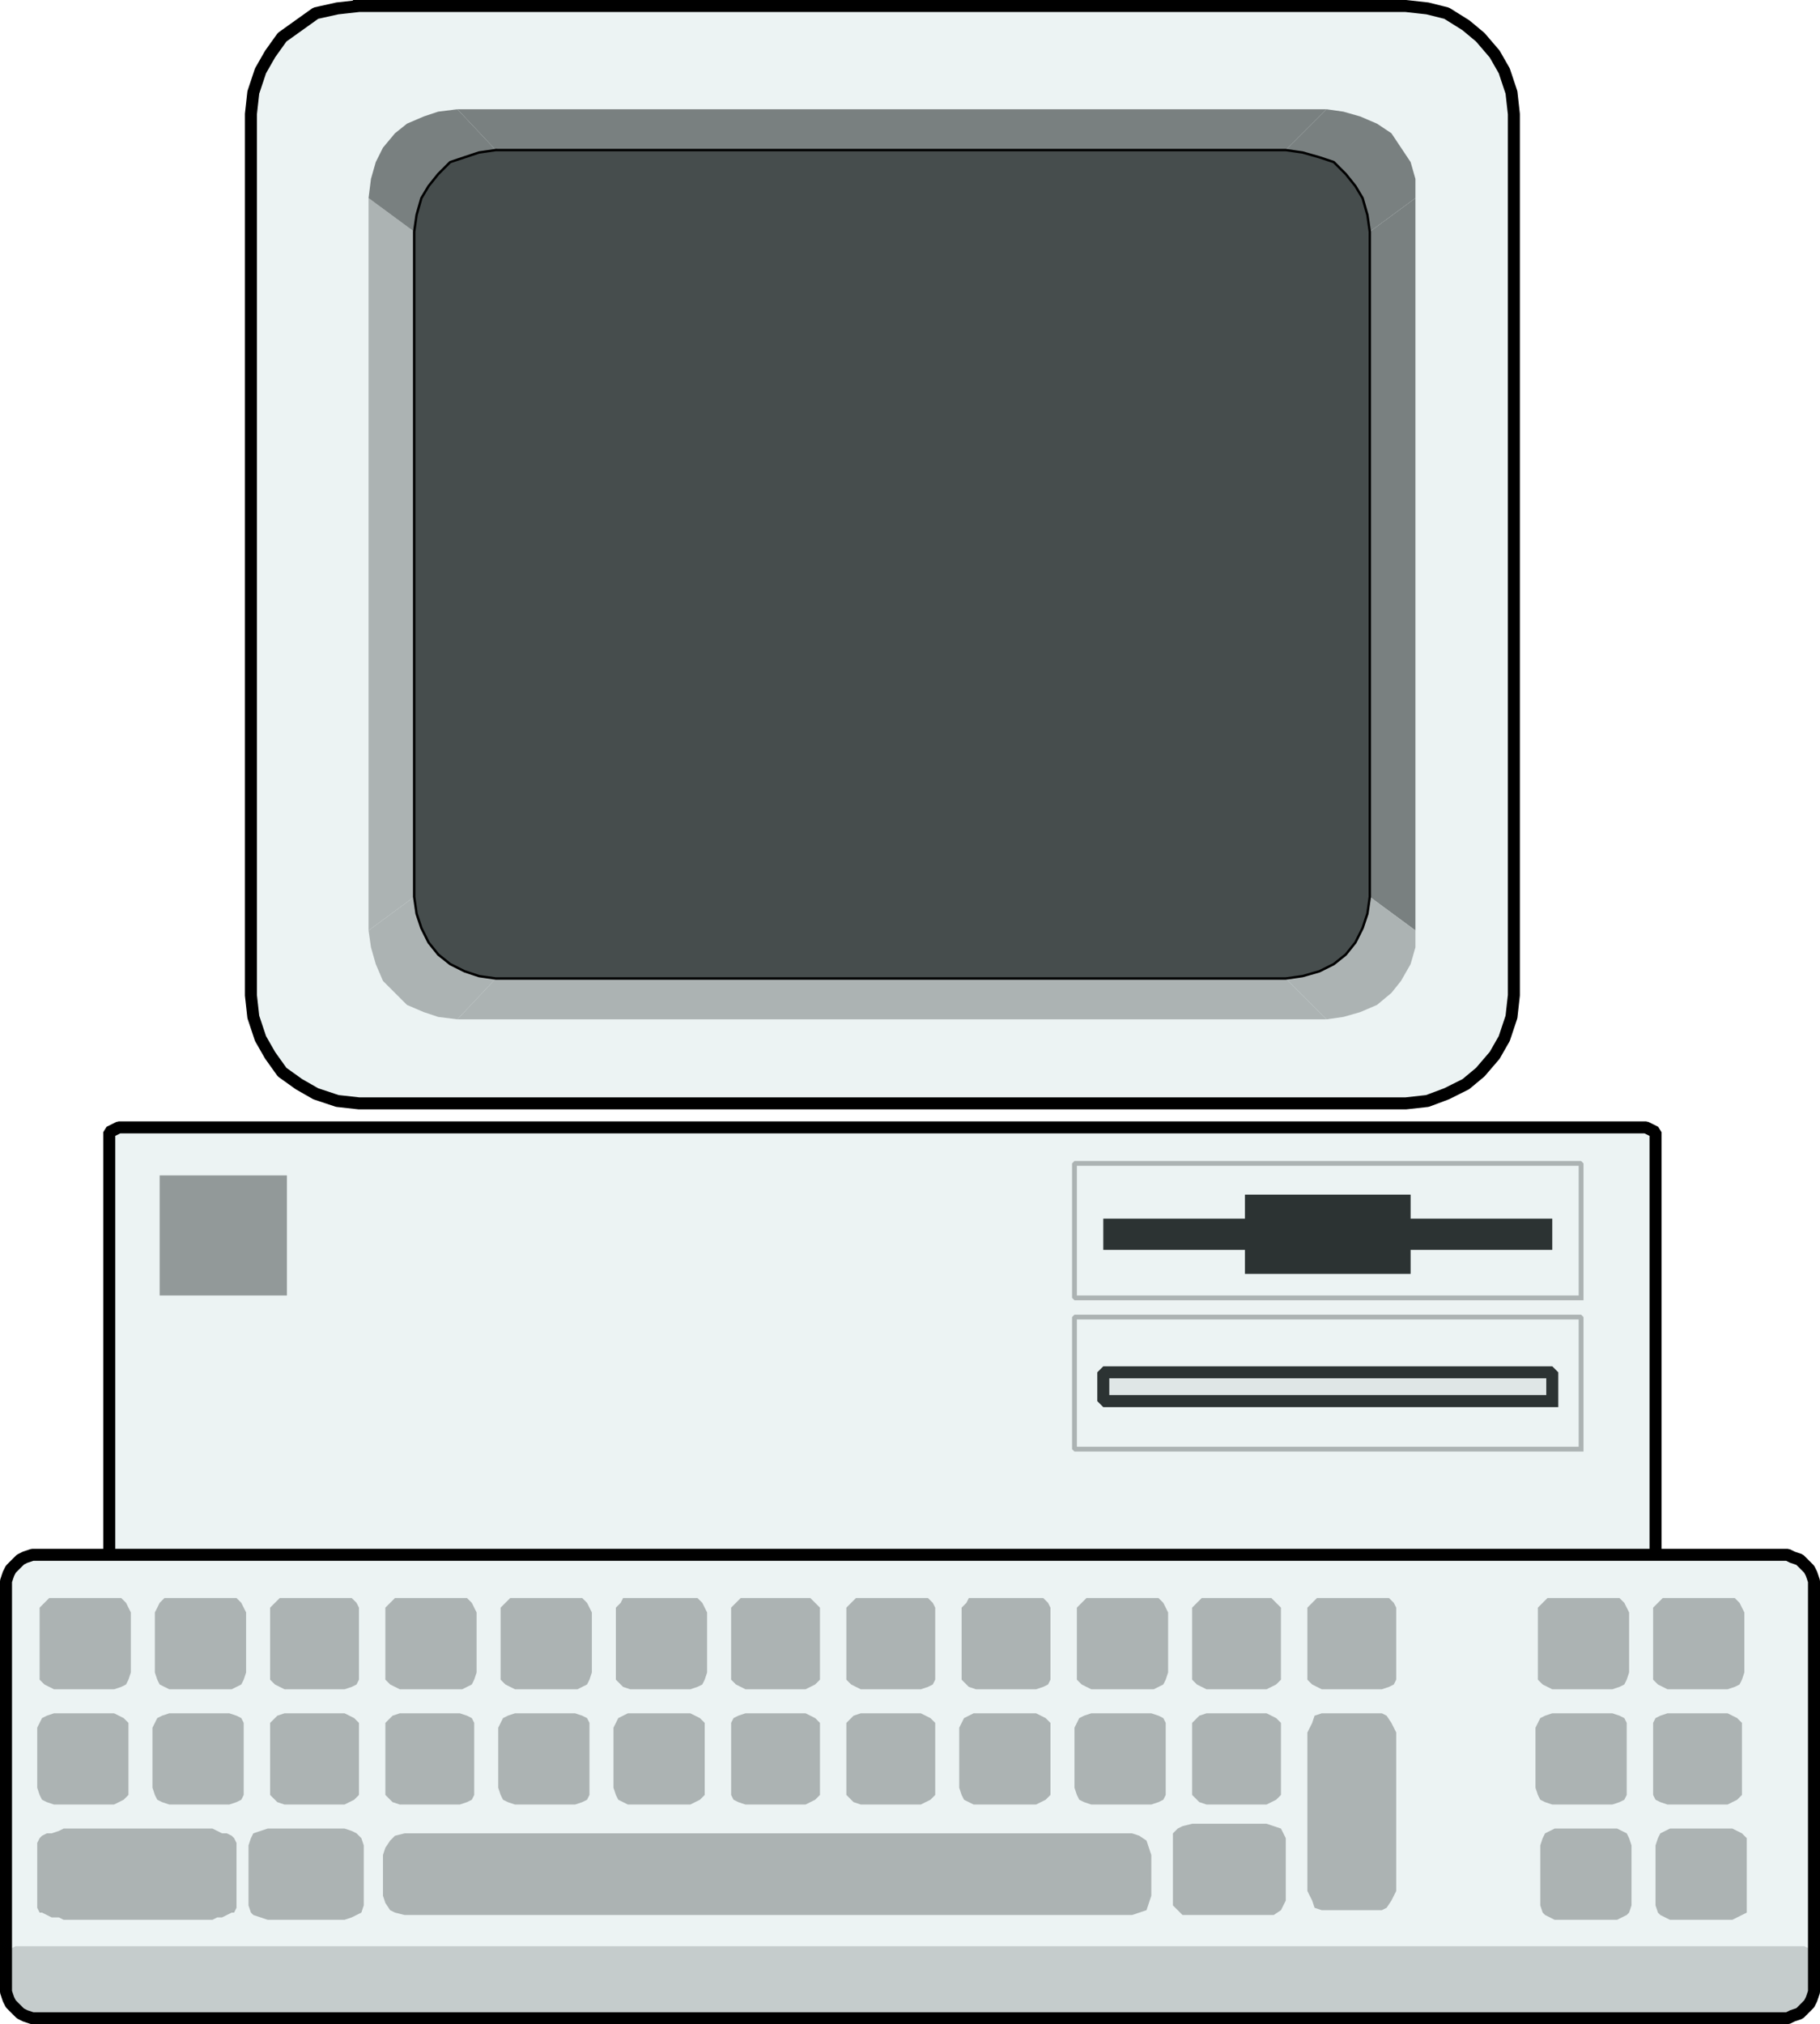
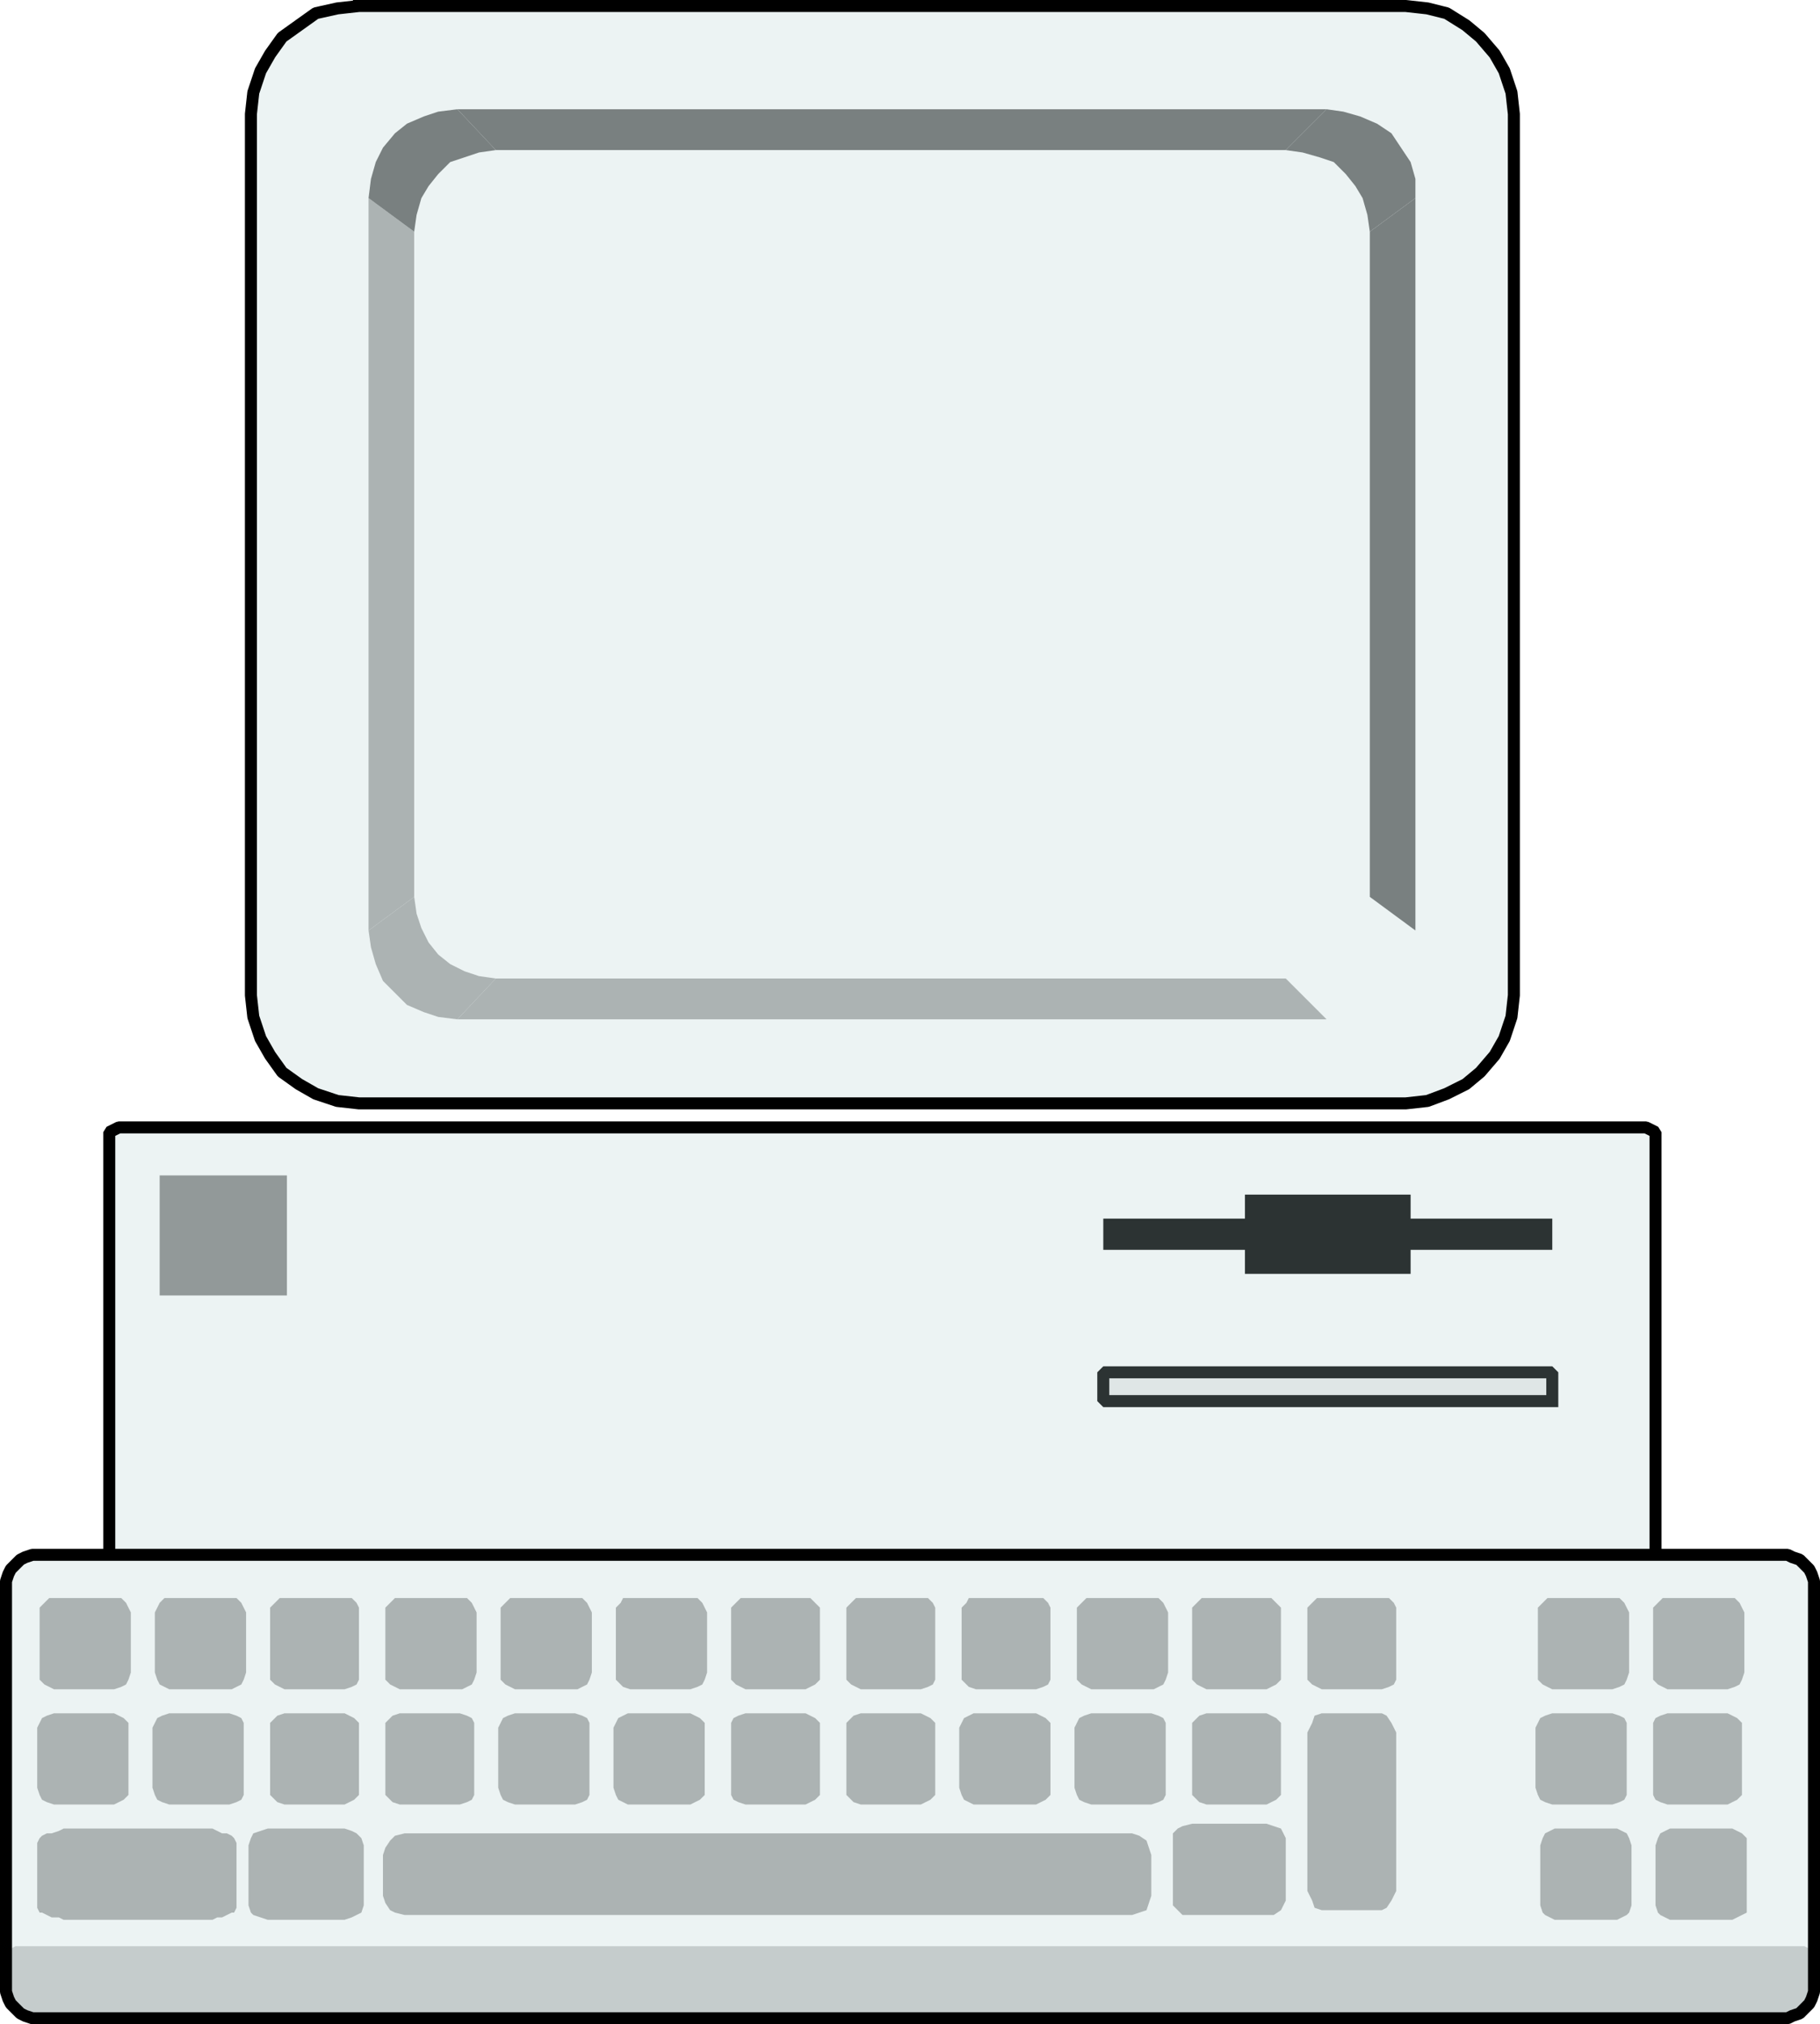
<svg xmlns="http://www.w3.org/2000/svg" width="758" height="843" version="1.2">
  <g fill="none" fill-rule="evenodd" stroke="#000" stroke-linecap="square" stroke-linejoin="bevel" font-family="'Sans Serif'" font-size="12.5" font-weight="400">
    <path fill="#ecf3f3" stroke-linecap="butt" stroke-linejoin="miter" stroke-miterlimit="2" stroke-width="5" d="M149.5 2.5h436l9 1 8 2 8 5 6 5 6 7 4 7 3 9 1 9v367l-1 9-3 9-4 7-6 7-6 5-8 4-8 3-9 1h-436l-9-1-9-3-7-4-7-5-5-7-4-7-3-9-1-9v-367l1-9 3-9 4-7 5-7 7-5 7-5 9-2 9-1" />
    <path fill="#798080" stroke="none" d="M206.5 62.5h329l17-17h-362l16 17" />
    <path fill="#798080" stroke="none" d="m535.5 62.5 7 1 7 2 6 2 5 5 4 5 3 5 2 7 1 7 19-14v-8l-2-7-4-6-4-6-6-4-7-3-7-2-7-1-17 17" />
    <path fill="#798080" stroke="none" d="M570.5 96.5v277l19 14v-305l-19 14" />
-     <path fill="#acb3b3" stroke="none" d="m570.5 373.5-1 7-2 6-3 6-4 5-5 4-6 3-7 2-7 1 17 17 7-1 7-2 7-3 6-5 4-5 4-7 2-7v-7l-19-14" />
    <path fill="#acb3b3" stroke="none" d="M535.5 407.5h-329l-16 17h362l-17-17" />
    <path fill="#acb3b3" stroke="none" d="m206.5 407.5-7-1-6-2-6-3-5-4-4-5-3-6-2-6-1-7-19 14 1 7 2 7 3 7 5 5 5 5 7 3 6 2 8 1 16-17" />
    <path fill="#acb3b3" stroke="none" d="M172.5 373.5v-277l-19-14v305l19-14" />
    <path fill="#798080" stroke="none" d="m172.5 96.5 1-7 2-7 3-5 4-5 5-5 6-2 6-2 7-1-16-17-8 1-6 2-7 3-5 4-5 6-3 6-2 7-1 8 19 14" />
-     <path fill="#464d4d" stroke-linecap="butt" stroke-linejoin="miter" stroke-miterlimit="2" d="M206.5 62.5h329l7 1 7 2 6 2 5 5 4 5 3 5 2 7 1 7v277l-1 7-2 6-3 6-4 5-5 4-6 3-7 2-7 1h-329l-7-1-6-2-6-3-5-4-4-5-3-6-2-6-1-7v-277l1-7 2-7 3-5 4-5 5-5 6-2 6-2 7-1" />
    <path fill="#ecf3f3" stroke-linecap="butt" stroke-linejoin="miter" stroke-miterlimit="2" stroke-width="5" d="M52.5 469.5h633l2 1 2 1v190l-2 1h-2l-3 1h-630l-3-1h-2l-2-1v-190l2-1 2-1h3" />
-     <path fill="#ecf3f3" stroke="none" d="M16.5 647.5h728l2 1 3 1 2 2 2 2 1 2 1 3v171l-1 3-1 2-2 2-2 2-3 1-2 1h-731l-3-1-2-1-2-2-2-2-1-2-1-3v-171l1-3 1-2 2-2 2-2 2-1 3-1h3" />
+     <path fill="#ecf3f3" stroke="none" d="M16.5 647.5h728l2 1 3 1 2 2 2 2 1 2 1 3v171l-1 3-1 2-2 2-2 2-3 1-2 1h-731l-3-1-2-1-2-2-2-2-1-2-1-3v-171l1-3 1-2 2-2 2-2 2-1 3-1" />
    <path fill="#c5cccc" stroke="none" d="M16.5 810.5h735l2 1h1l1 1v15l-1 2v3l-2 3-3 2-3 2-5 1h-725l-5-1-3-1-3-3-2-2v-3l-1-2v-16l1-1h1l2-1h10" />
    <path fill="#acb3b3" stroke="none" d="M22.5 665.5h28l2 2 1 2 1 2v25l-1 3-1 2-2 1-3 1h-25l-2-1-2-1-2-2v-30l2-2 2-2h2m48 0h28l2 2 1 2 1 2v25l-1 3-1 2-2 1-2 1h-26l-2-1-2-1-1-2-1-3v-25l1-2 1-2 2-2h2m-48 48h25l2 1 2 1 2 2v30l-2 2-2 1-2 1h-25l-3-1-2-1-1-2-1-3v-25l1-2 1-2 2-1 3-1m48 0h25l3 1 2 1 1 2v30l-1 2-2 1-3 1h-25l-3-1-2-1-1-2-1-3v-25l1-2 1-2 2-1 3-1m-41 48h59l2 1 2 1h2l2 1 1 1 1 2v27l-1 2h-1l-2 1-2 1h-2l-2 1h-62l-2-1h-3l-2-1-2-1h-1l-1-2v-27l1-2 1-1 2-1h2l3-1 2-1h3m82 0h32l3 1 2 1 2 2 1 3v25l-1 3-2 1-2 1-3 1h-32l-3-1-3-1-1-1-1-3v-25l1-3 1-2 3-1 3-1m385-2h31l3 1 3 1 1 2 1 2v26l-1 2-1 2-3 2h-38l-2-2-2-2v-30l2-2 2-1 4-1m-378-46h25l2 1 2 1 2 2v30l-2 2-2 1-2 1h-25l-3-1-1-1-2-2v-30l2-2 1-1 3-1m48 0h25l3 1 2 1 1 2v30l-1 2-2 1-3 1h-25l-3-1-1-1-2-2v-30l2-2 1-1 3-1m48 0h25l3 1 2 1 1 2v30l-1 2-2 1-3 1h-25l-3-1-2-1-1-2-1-3v-25l1-2 1-2 2-1 3-1m47 0h26l2 1 2 1 2 2v30l-2 2-2 1-2 1h-26l-2-1-2-1-1-2-1-3v-25l1-2 1-2 2-1 2-1m49 0h25l2 1 2 1 2 2v30l-2 2-2 1-2 1h-25l-3-1-2-1-1-2v-30l1-2 2-1 3-1m48 0h25l2 1 2 1 2 2v30l-2 2-2 1-2 1h-25l-3-1-1-1-2-2v-30l2-2 1-1 3-1m47 0h26l2 1 2 1 2 2v30l-2 2-2 1-2 1h-26l-2-1-2-1-1-2-1-3v-25l1-2 1-2 2-1 2-1m49 0h25l3 1 2 1 1 2v30l-1 2-2 1-3 1h-25l-3-1-2-1-1-2-1-3v-25l1-2 1-2 2-1 3-1m48 0h25l2 1 2 1 2 2v30l-2 2-2 1-2 1h-25l-3-1-1-1-2-2v-30l2-2 1-1 3-1m48 0h25l2 1 2 3 2 4v66l-2 4-2 3-2 1h-25l-3-1-1-3-2-4v-66l2-4 1-3 3-1m96 0h25l3 1 2 1 1 2v30l-1 2-2 1-3 1h-25l-3-1-2-1-1-2-1-3v-25l1-2 1-2 2-1 3-1m1 48h26l2 1 2 1 1 2 1 3v25l-1 3-1 1-2 1-2 1h-26l-2-1-2-1-1-1-1-3v-25l1-3 1-2 2-1 2-1m47-48h25l2 1 2 1 2 2v30l-2 2-2 1-2 1h-25l-3-1-2-1-1-2v-30l1-2 2-1 3-1m1 48h26l2 1 2 1 2 2v31l-2 1-2 1-2 1h-26l-2-1-2-1-1-1-1-3v-25l1-3 1-2 2-1 2-1m-577-96h28l2 2 1 2v30l-1 2-2 1-3 1h-25l-2-1-2-1-2-2v-30l2-2 2-2h2m48 0h28l2 2 1 2 1 2v25l-1 3-1 2-2 1-2 1h-26l-2-1-2-1-2-2v-30l2-2 2-2h2m48 0h28l2 2 1 2 1 2v25l-1 3-1 2-2 1-2 1h-26l-2-1-2-1-2-2v-30l2-2 2-2h2m48 0h28l2 2 1 2 1 2v25l-1 3-1 2-2 1-3 1h-25l-3-1-1-1-2-2v-30l2-2 1-2h3m48 0h27l2 2 2 2v30l-2 2-2 1-2 1h-25l-2-1-2-1-2-2v-30l2-2 2-2h2m48 0h28l2 2 1 2v30l-1 2-2 1-3 1h-25l-2-1-2-1-2-2v-30l2-2 2-2h2m48 0h28l2 2 1 2v30l-1 2-2 1-3 1h-25l-3-1-1-1-2-2v-30l2-2 1-2h3m48 0h28l2 2 1 2 1 2v25l-1 3-1 2-2 1-2 1h-26l-2-1-2-1-2-2v-30l2-2 2-2h2m48 0h27l2 2 2 2v30l-2 2-2 1-2 1h-25l-2-1-2-1-2-2v-30l2-2 2-2h2m48 0h28l2 2 1 2v30l-1 2-2 1-3 1h-25l-2-1-2-1-2-2v-30l2-2 2-2h2m96 0h28l2 2 1 2 1 2v25l-1 3-1 2-2 1-3 1h-25l-2-1-2-1-2-2v-30l2-2 2-2h2m48 0h28l2 2 1 2 1 2v25l-1 3-1 2-2 1-3 1h-25l-2-1-2-1-2-2v-30l2-2 2-2h2m-526 98h303l3 1 3 2 1 3 1 3v17l-1 3-1 3-3 1-3 1h-303l-4-1-2-1-2-3-1-3v-17l1-3 2-3 2-2 4-1" />
    <path fill="#2c3333" stroke="none" d="M587.5 530.5v-10h59v-13h-59v-10h-69v10h-59v13h59v10h69" />
    <path fill="#dfe6e6" stroke="#2c3333" stroke-linecap="butt" stroke-linejoin="miter" stroke-miterlimit="2" stroke-width="5" d="M646.5 583.5v-12h-187v12h187" />
-     <path stroke="#acb3b3" stroke-linecap="butt" stroke-linejoin="miter" stroke-miterlimit="2" stroke-width="2" d="M658.5 540.5h-211v-56h211v56m0 63h-211v-55h211v55" />
    <path stroke-linecap="butt" stroke-linejoin="miter" stroke-miterlimit="2" stroke-width="5" d="M16.5 647.5h728l2 1 3 1 2 2 2 2 1 2 1 3v171l-1 3-1 2-2 2-2 2-3 1-2 1h-731l-3-1-2-1-2-2-2-2-1-2-1-3v-171l1-3 1-2 2-2 2-2 2-1 3-1h3" />
    <path fill="#929999" stroke="none" d="M119.5 539.5h-53v-50h53v50" />
  </g>
</svg>